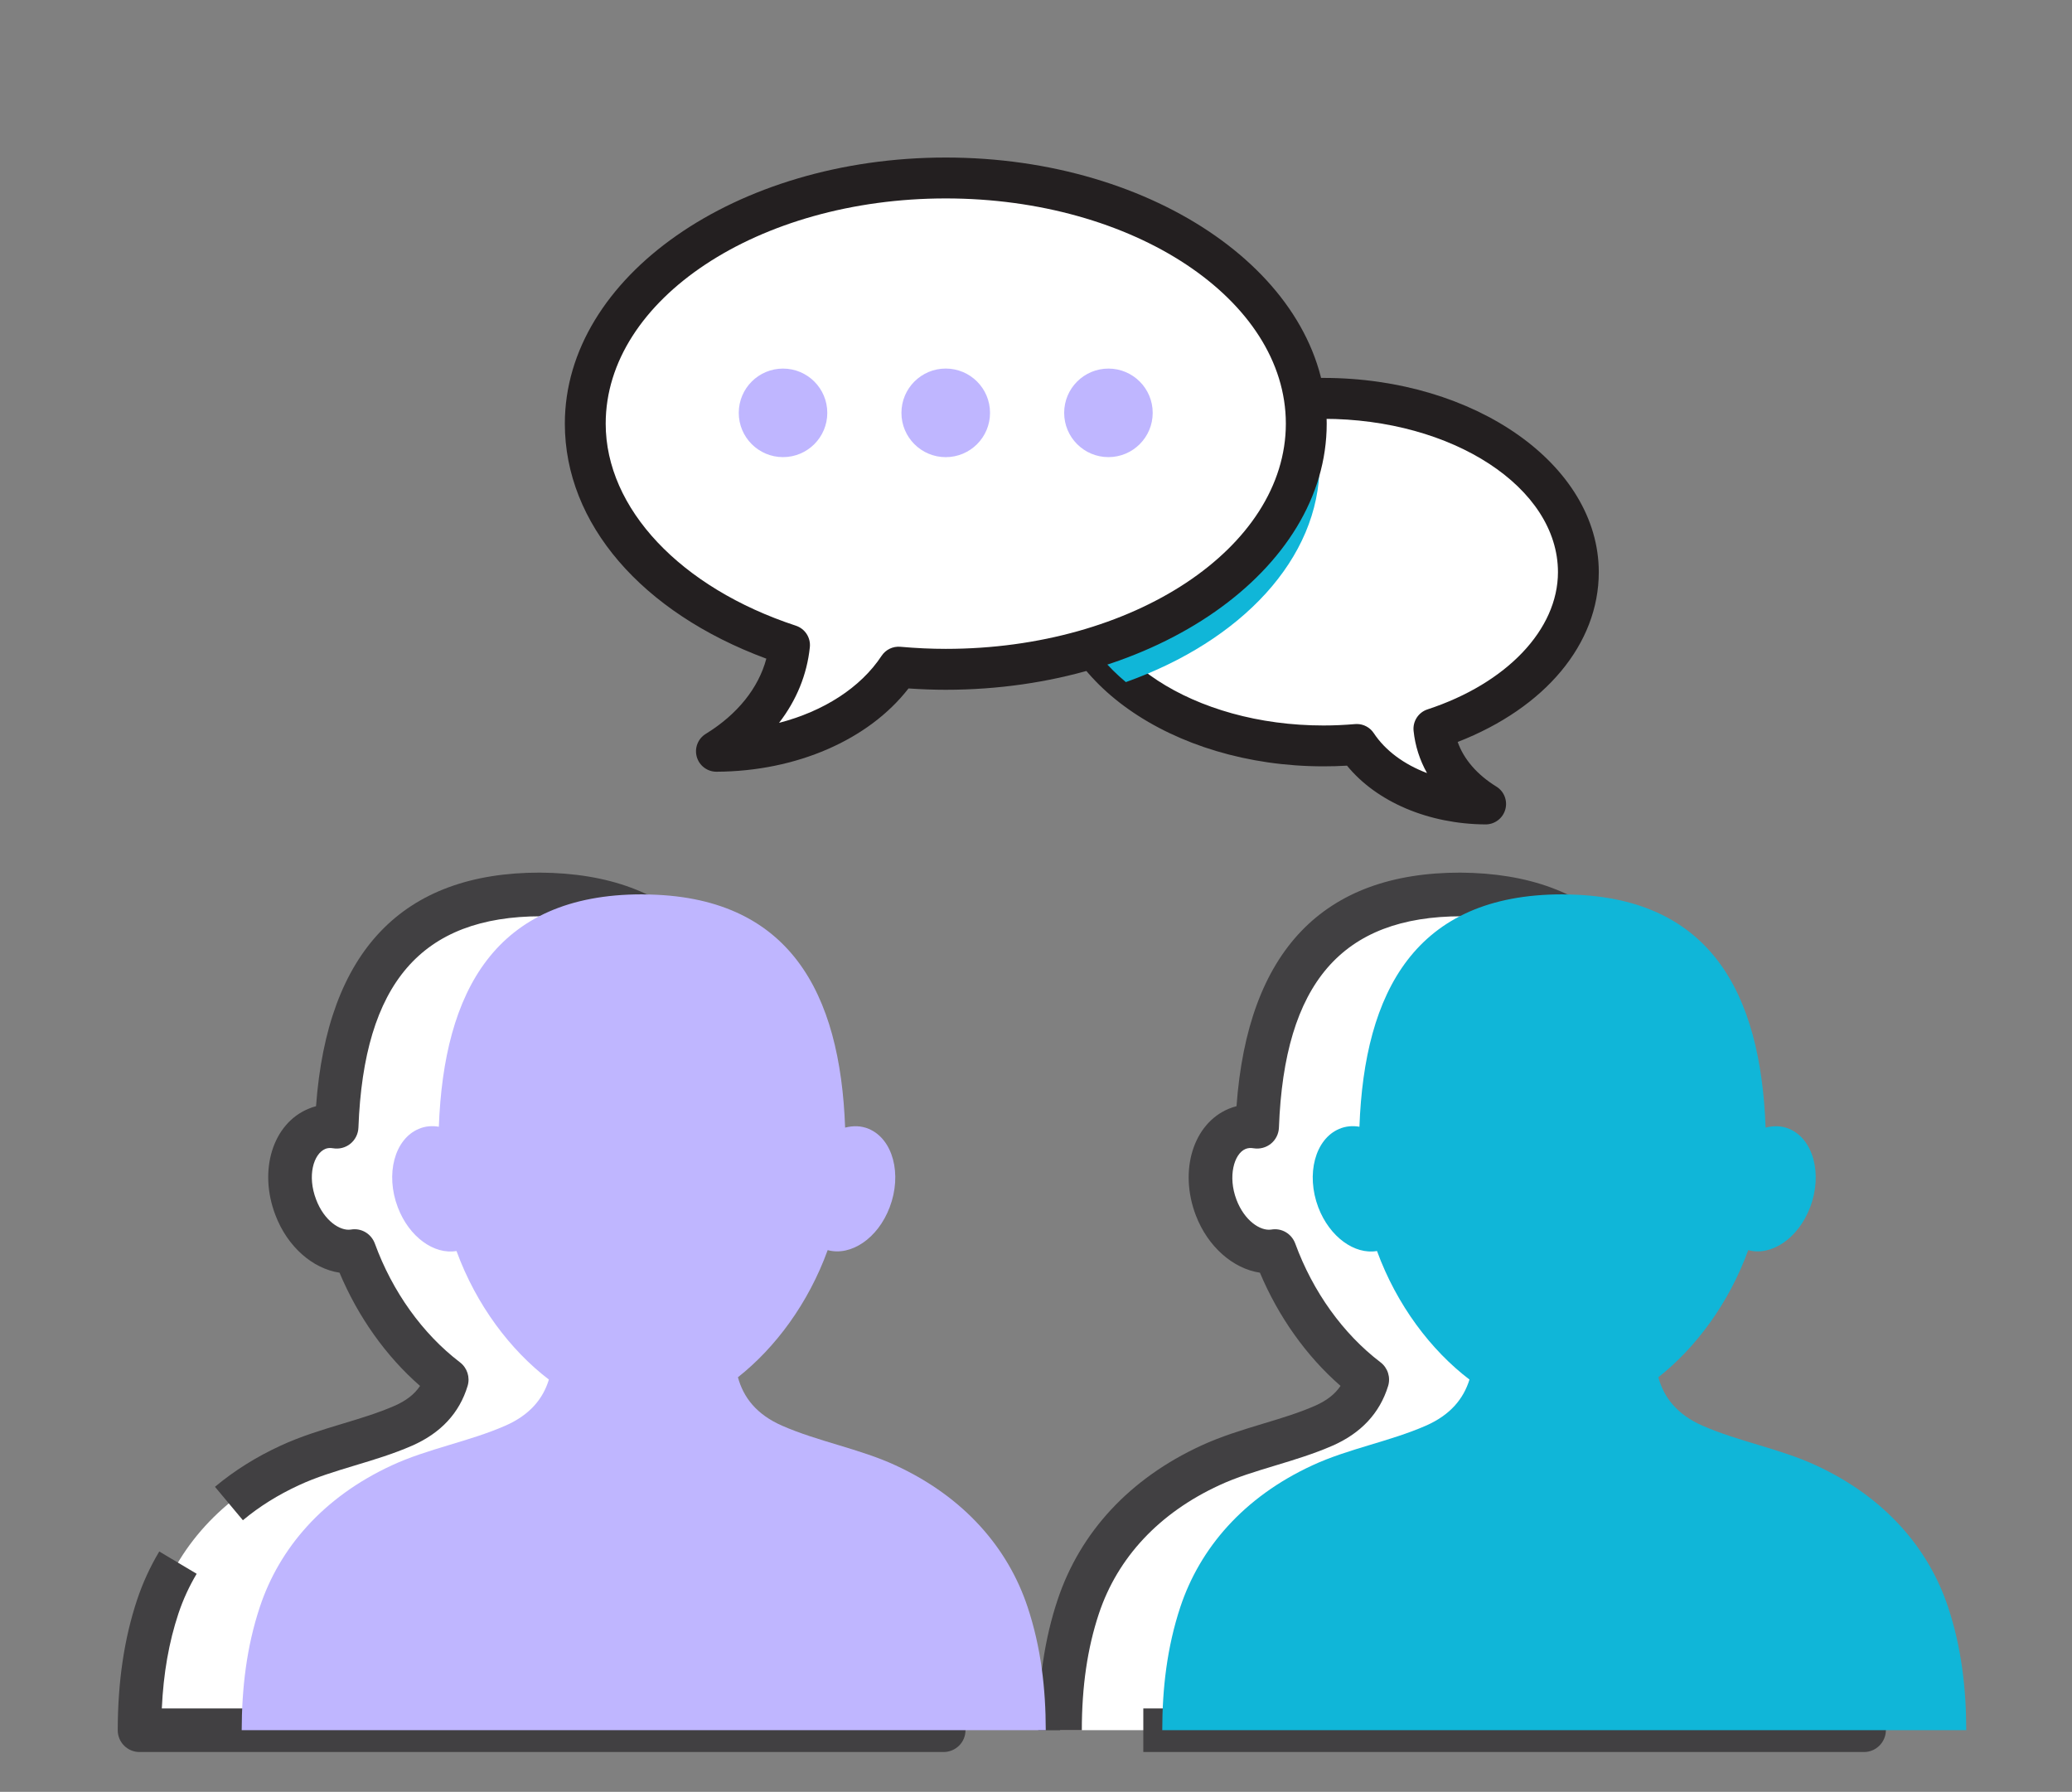
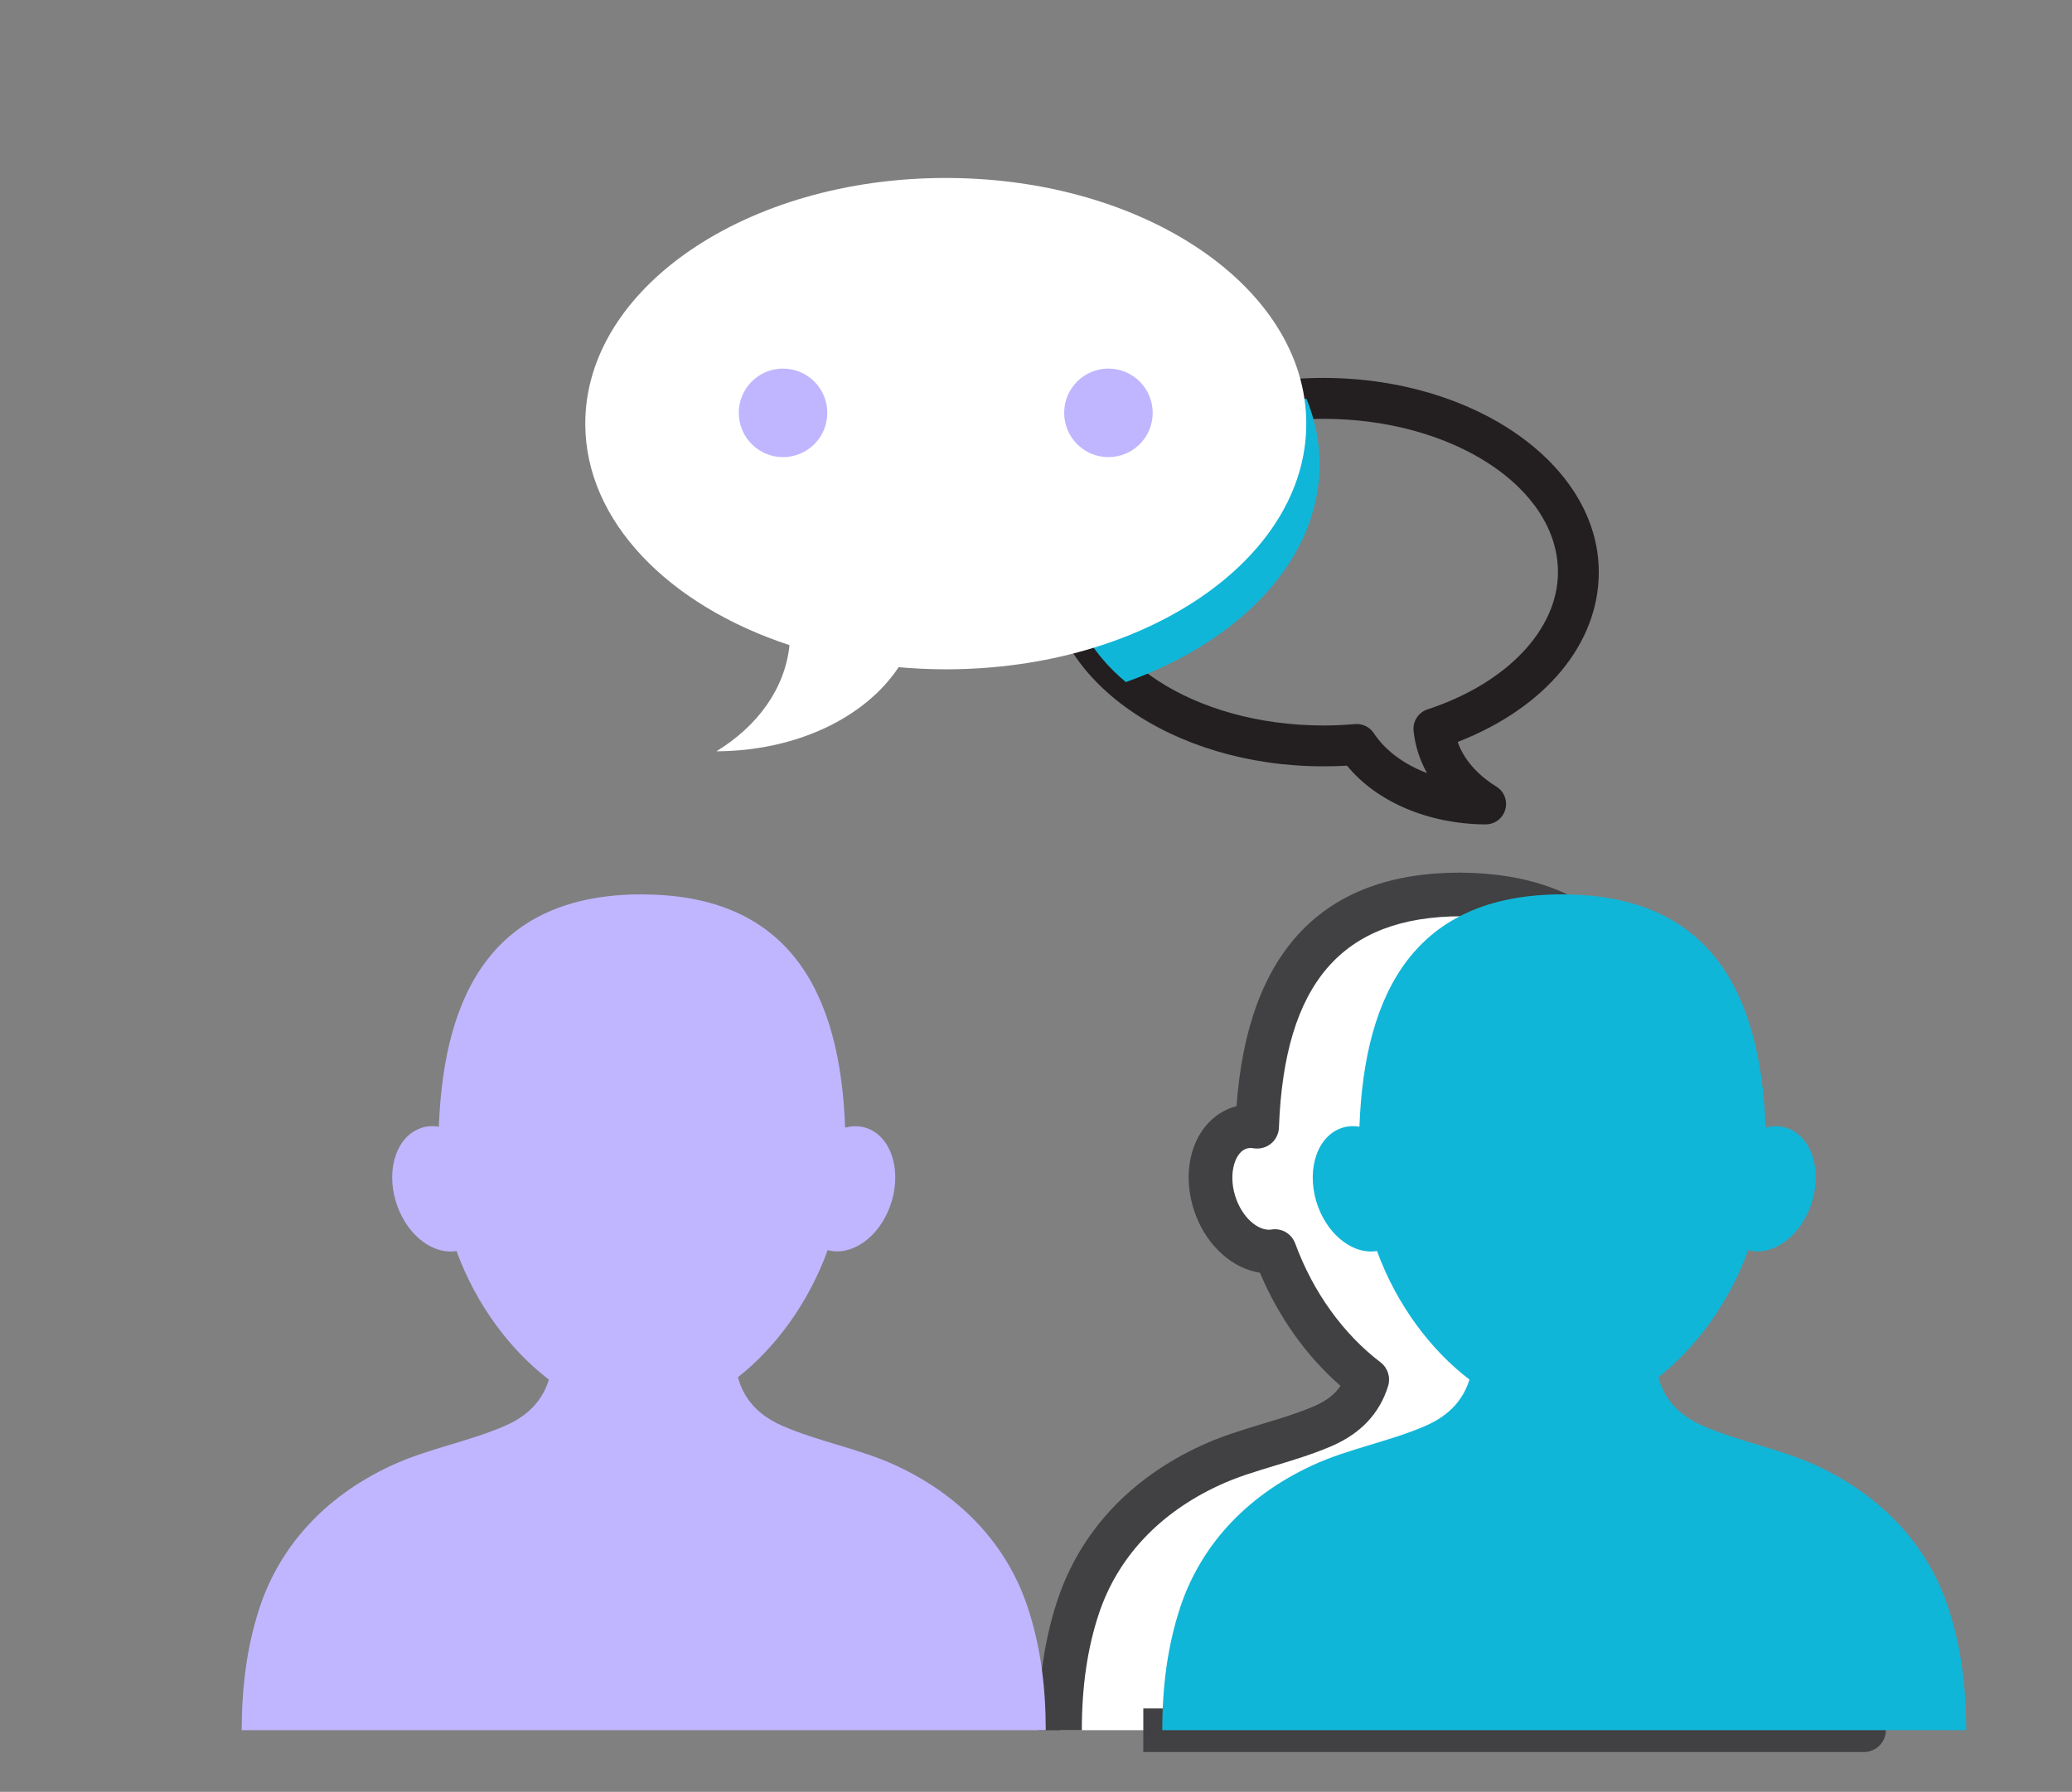
<svg xmlns="http://www.w3.org/2000/svg" version="1.1" x="0px" y="0px" width="70.398px" height="60.874px" viewBox="0 0 70.398 60.874" enable-background="new 0 0 70.398 60.874" xml:space="preserve">
  <rect x="0" y="0" width="70.398" height="60.874" fill="#808080" stroke="none" />
  <g>
    <g>
      <g>
        <g>
          <g>
-             <path fill="#FFFFFF" d="M53.626,19.437c0-3.26-3.876-5.902-8.663-5.902c-4.784,0-8.664,2.643-8.664,5.902       c0,3.261,3.88,5.903,8.664,5.903c0.384,0,0.761-0.017,1.134-0.049c0.802,1.215,2.462,2.012,4.378,2.021       c-0.985-0.607-1.648-1.502-1.757-2.553C51.624,23.807,53.626,21.782,53.626,19.437z" />
            <path fill="#231F20" d="M50.475,28.008c-0.001,0-0.003,0-0.004,0c-1.941-0.012-3.701-0.767-4.705-1.996       c-0.265,0.016-0.532,0.023-0.803,0.023c-5.16,0-9.358-2.961-9.358-6.599s4.198-6.597,9.358-6.597s9.357,2.959,9.357,6.597       c0,2.442-1.82,4.613-4.794,5.771c0.207,0.587,0.66,1.112,1.313,1.515c0.266,0.163,0.389,0.483,0.304,0.782       C51.057,27.803,50.784,28.008,50.475,28.008z M46.097,24.597c0.232,0,0.45,0.116,0.579,0.312       c0.392,0.592,1.028,1.06,1.808,1.355c-0.249-0.445-0.404-0.928-0.456-1.433c-0.034-0.325,0.163-0.63,0.474-0.731       c2.691-0.883,4.431-2.713,4.431-4.663c0-2.872-3.575-5.208-7.969-5.208c-4.395,0-7.97,2.336-7.97,5.208s3.575,5.21,7.97,5.21       c0.363,0,0.721-0.017,1.074-0.047C46.057,24.598,46.077,24.597,46.097,24.597z" />
          </g>
          <g>
            <path fill="#10B6D8" d="M44.834,15.774c0-0.771-0.156-1.517-0.444-2.226c-4.518,0.2-8.091,2.761-8.091,5.889       c0,1.419,0.733,2.718,1.953,3.736C42.163,21.78,44.834,18.99,44.834,15.774z" />
          </g>
        </g>
        <g>
          <g>
            <path fill="#FFFFFF" d="M19.885,14.393c0-4.611,5.483-8.347,12.248-8.347s12.249,3.735,12.249,8.347       c0,4.609-5.484,8.346-12.249,8.346c-0.543,0-1.078-0.027-1.602-0.072c-1.137,1.719-3.485,2.846-6.189,2.857       c1.395-0.857,2.329-2.123,2.482-3.607C22.72,20.569,19.885,17.708,19.885,14.393z" />
-             <path fill="#231F20" d="M24.342,26.218c-0.311,0-0.583-0.206-0.668-0.504c-0.085-0.3,0.039-0.619,0.305-0.782       c1.076-0.662,1.791-1.555,2.058-2.555c-4.239-1.57-6.846-4.59-6.846-7.984c0-4.985,5.806-9.041,12.942-9.041       s12.943,4.056,12.943,9.041c0,4.984-5.807,9.041-12.943,9.041c-0.406,0-0.831-0.016-1.266-0.045       c-1.352,1.743-3.806,2.817-6.522,2.829C24.344,26.218,24.343,26.218,24.342,26.218z M32.133,6.741       c-6.371,0-11.554,3.433-11.554,7.652c0,2.88,2.536,5.574,6.462,6.864c0.311,0.103,0.508,0.406,0.474,0.731       c-0.096,0.932-0.456,1.806-1.046,2.57c1.513-0.393,2.768-1.193,3.483-2.276c0.141-0.213,0.383-0.331,0.64-0.309       c0.542,0.048,1.046,0.071,1.541,0.071c6.371,0,11.555-3.434,11.555-7.652C43.688,10.173,38.504,6.741,32.133,6.741z" />
          </g>
          <g>
            <circle fill="#BFB6FF" cx="26.604" cy="14.026" r="1.504" />
-             <circle fill="#BFB6FF" cx="32.132" cy="14.026" r="1.505" />
            <circle fill="#BFB6FF" cx="37.66" cy="14.026" r="1.504" />
          </g>
        </g>
      </g>
      <g>
-         <path fill="#FFFFFF" d="M31.438,54.587c-0.663-1.985-2.137-3.72-4.483-4.804c-1.218-0.564-2.63-0.809-3.859-1.348     c-0.864-0.379-1.31-0.959-1.496-1.645c1.269-1.002,2.395-2.512,3.048-4.319c0.791,0.214,1.704-0.397,2.107-1.454     c0.428-1.125,0.11-2.32-0.71-2.665c-0.257-0.11-0.534-0.113-0.804-0.043c-0.165-4.579-1.879-7.894-6.844-7.922v-0.001     c-0.02,0-0.039-0.002-0.061-0.002c-5,0-6.729,3.311-6.9,7.895c-0.23-0.039-0.463-0.021-0.68,0.073     c-0.824,0.345-1.142,1.54-0.71,2.665c0.382,1.008,1.23,1.613,1.992,1.484c0.673,1.843,1.833,3.373,3.137,4.367     c-0.196,0.652-0.643,1.201-1.475,1.566c-1.229,0.539-2.642,0.783-3.856,1.348c-1.174,0.541-2.13,1.246-2.875,2.063     s-1.28,1.747-1.61,2.74C4.9,55.967,4.743,57.37,4.74,58.782h12.204h1.453h1.458H32.06C32.057,57.37,31.898,55.967,31.438,54.587z     " />
        <path fill="#FFFFFF" d="M62.712,54.587c-0.662-1.985-2.139-3.72-4.486-4.804c-1.214-0.564-2.625-0.809-3.856-1.348     c-0.863-0.379-1.312-0.959-1.497-1.645c1.27-1.002,2.396-2.512,3.051-4.319c0.787,0.214,1.702-0.397,2.104-1.454     c0.429-1.125,0.112-2.32-0.709-2.665c-0.258-0.11-0.532-0.113-0.805-0.043c-0.165-4.577-1.876-7.893-6.841-7.922v-0.001     c-0.021,0-0.038-0.002-0.063-0.002c-5,0-6.727,3.311-6.896,7.895c-0.231-0.039-0.464-0.021-0.687,0.073     c-0.818,0.345-1.136,1.54-0.71,2.665c0.384,1.008,1.233,1.613,1.995,1.484c0.675,1.843,1.837,3.373,3.142,4.367     c-0.201,0.652-0.648,1.201-1.479,1.566c-1.228,0.539-2.64,0.783-3.856,1.348c-2.348,1.084-3.824,2.818-4.485,4.804     c-0.459,1.38-0.617,2.782-0.618,4.194h12.203h1.455h1.457h12.202C63.331,57.37,63.173,55.967,62.712,54.587z" />
-         <path fill="#414042" d="M32.06,59.522H4.74c-0.196,0-0.385-0.078-0.523-0.217C4.077,59.166,4,58.977,4,58.78     c0.004-1.658,0.219-3.107,0.657-4.426c0.19-0.572,0.444-1.126,0.754-1.645l1.271,0.758c-0.256,0.428-0.464,0.883-0.621,1.354     c-0.322,0.971-0.509,2.029-0.563,3.221h25.804c-0.056-1.189-0.242-2.249-0.565-3.221c-0.64-1.915-2.055-3.425-4.092-4.365     c-0.586-0.271-1.228-0.466-1.907-0.67c-0.643-0.195-1.308-0.396-1.939-0.672c-1.005-0.44-1.648-1.156-1.912-2.128     c-0.078-0.286,0.022-0.591,0.255-0.775c1.235-0.975,2.233-2.392,2.811-3.989c0.131-0.362,0.515-0.565,0.89-0.463     c0.361,0.097,0.937-0.256,1.223-1.004c0.298-0.785,0.085-1.555-0.306-1.719c-0.093-0.041-0.203-0.043-0.33-0.01     c-0.217,0.058-0.447,0.013-0.628-0.122c-0.181-0.134-0.29-0.343-0.298-0.567c-0.177-4.895-2.118-7.186-6.108-7.208     c-0.003,0-0.006,0-0.008,0c-4.071,0-6.026,2.282-6.21,7.179c-0.008,0.213-0.106,0.412-0.271,0.547s-0.379,0.191-0.59,0.156     c-0.102-0.017-0.189-0.01-0.263,0.021c-0.402,0.168-0.623,0.914-0.313,1.721c0.272,0.718,0.811,1.074,1.177,1.02     c0.357-0.064,0.696,0.141,0.819,0.477c0.597,1.635,1.623,3.066,2.89,4.032c0.246,0.187,0.35,0.507,0.261,0.802     c-0.277,0.92-0.912,1.604-1.887,2.031c-0.63,0.276-1.294,0.477-1.937,0.67c-0.679,0.205-1.32,0.399-1.904,0.671     c-0.712,0.328-1.354,0.729-1.907,1.192l-0.949-1.136c0.654-0.547,1.406-1.019,2.234-1.399c0.678-0.315,1.4-0.533,2.099-0.744     c0.628-0.189,1.221-0.369,1.77-0.609c0.396-0.174,0.678-0.393,0.865-0.675c-1.155-1.007-2.106-2.345-2.736-3.847     c-0.912-0.137-1.77-0.881-2.178-1.957c-0.582-1.518-0.092-3.104,1.117-3.609c0.084-0.037,0.172-0.066,0.263-0.09     c0.386-5.267,2.941-7.936,7.603-7.936c4.676,0.029,7.212,2.688,7.604,7.908c0.136,0.025,0.269,0.064,0.396,0.119     c1.198,0.504,1.688,2.09,1.11,3.608c-0.432,1.133-1.353,1.885-2.308,1.966c-0.613,1.459-1.534,2.767-2.652,3.766     c0.187,0.318,0.482,0.561,0.906,0.746c0.55,0.24,1.144,0.42,1.772,0.609c0.699,0.211,1.421,0.43,2.102,0.744     c2.415,1.115,4.102,2.928,4.874,5.241c0.44,1.321,0.655,2.769,0.659,4.427c0,0.197-0.077,0.386-0.217,0.525     C32.444,59.444,32.256,59.522,32.06,59.522z" />
        <path fill="#414042" d="M63.331,59.522H38.845v-1.48h23.729c-0.053-1.188-0.239-2.246-0.564-3.22     c-0.639-1.915-2.055-3.425-4.095-4.366c-0.586-0.273-1.229-0.467-1.908-0.672c-0.641-0.193-1.305-0.395-1.935-0.67     c-1.008-0.441-1.652-1.158-1.915-2.129c-0.077-0.286,0.023-0.591,0.257-0.774c1.234-0.974,2.233-2.392,2.813-3.99     c0.131-0.362,0.521-0.565,0.891-0.462c0.365,0.098,0.942-0.279,1.218-1.003c0.299-0.786,0.086-1.556-0.304-1.72     c-0.037-0.016-0.138-0.061-0.334-0.009c-0.218,0.056-0.448,0.011-0.627-0.124c-0.18-0.134-0.289-0.342-0.297-0.566     c-0.177-4.895-2.117-7.185-6.105-7.208c-0.003,0-0.006,0-0.008,0c-4.072,0-6.026,2.282-6.208,7.179     c-0.008,0.213-0.106,0.412-0.271,0.546s-0.377,0.191-0.59,0.157c-0.102-0.018-0.194-0.01-0.276,0.024     c-0.39,0.165-0.604,0.935-0.306,1.722c0.271,0.714,0.809,1.07,1.179,1.016c0.357-0.064,0.696,0.141,0.819,0.476     c0.598,1.634,1.626,3.067,2.895,4.032c0.247,0.188,0.351,0.511,0.259,0.808c-0.283,0.919-0.919,1.601-1.889,2.026     c-0.631,0.276-1.296,0.478-1.938,0.672c-0.679,0.205-1.319,0.398-1.904,0.67c-2.042,0.941-3.457,2.451-4.095,4.365     c-0.39,1.172-0.579,2.467-0.58,3.961h-1.48c0.001-1.656,0.216-3.104,0.656-4.428c0.771-2.313,2.457-4.125,4.877-5.242     c0.679-0.314,1.4-0.533,2.098-0.744c0.629-0.189,1.223-0.369,1.771-0.609c0.395-0.174,0.679-0.393,0.868-0.677     c-1.156-1.007-2.107-2.343-2.739-3.845c-0.911-0.137-1.771-0.881-2.18-1.955c-0.575-1.52-0.086-3.105,1.114-3.611     c0.088-0.037,0.179-0.067,0.271-0.091c0.385-5.267,2.938-7.935,7.6-7.935c4.676,0.03,7.211,2.689,7.603,7.909     c0.137,0.024,0.269,0.063,0.396,0.118c1.2,0.504,1.689,2.09,1.11,3.609c-0.43,1.133-1.35,1.885-2.304,1.966     c-0.615,1.459-1.538,2.767-2.655,3.765c0.187,0.318,0.483,0.56,0.907,0.746c0.55,0.24,1.142,0.419,1.769,0.608     c0.7,0.211,1.423,0.429,2.104,0.746c2.418,1.116,4.104,2.929,4.876,5.24c0.442,1.324,0.657,2.772,0.657,4.429     C64.071,59.19,63.74,59.522,63.331,59.522z" />
        <path fill="#BFB6FF" d="M34.911,54.587c-0.662-1.985-2.136-3.72-4.483-4.804c-1.219-0.564-2.63-0.809-3.857-1.348     c-0.866-0.379-1.313-0.959-1.499-1.645c1.27-1.002,2.394-2.512,3.049-4.319c0.791,0.214,1.705-0.397,2.106-1.454     c0.429-1.125,0.112-2.32-0.709-2.665c-0.258-0.11-0.535-0.113-0.804-0.043c-0.166-4.579-1.88-7.894-6.843-7.922v-0.001     c-0.021,0-0.04-0.002-0.062-0.002c-5,0-6.727,3.311-6.899,7.895c-0.231-0.039-0.465-0.021-0.682,0.073     c-0.824,0.345-1.141,1.54-0.712,2.665c0.384,1.008,1.233,1.613,1.994,1.484c0.674,1.843,1.836,3.373,3.139,4.367     c-0.198,0.652-0.644,1.201-1.477,1.566c-1.228,0.539-2.64,0.783-3.858,1.348c-2.345,1.084-3.821,2.818-4.483,4.804     c-0.459,1.38-0.615,2.782-0.619,4.194h12.203h1.456h1.458h12.202C35.529,57.37,35.371,55.967,34.911,54.587z" />
        <path fill="#10B6D8" d="M66.184,54.587c-0.662-1.985-2.138-3.72-4.485-4.804c-1.215-0.564-2.627-0.809-3.856-1.348     c-0.863-0.379-1.313-0.959-1.499-1.645c1.271-1.002,2.396-2.512,3.054-4.319c0.786,0.214,1.7-0.397,2.102-1.454     c0.43-1.125,0.111-2.32-0.708-2.665c-0.259-0.11-0.532-0.113-0.804-0.043c-0.167-4.577-1.878-7.893-6.841-7.922v-0.001     c-0.022,0-0.04-0.002-0.063-0.002c-5,0-6.728,3.311-6.896,7.895c-0.232-0.039-0.465-0.021-0.686,0.073     c-0.819,0.345-1.137,1.54-0.712,2.665c0.385,1.008,1.234,1.613,1.995,1.484c0.674,1.843,1.837,3.373,3.142,4.367     c-0.202,0.652-0.647,1.201-1.479,1.566c-1.228,0.539-2.641,0.783-3.857,1.348c-2.347,1.084-3.822,2.818-4.485,4.804     c-0.457,1.38-0.616,2.782-0.617,4.194h12.203h1.456h1.455h12.202C66.803,57.37,66.644,55.967,66.184,54.587z" />
        <path fill="#164785" d="M18.397,30.387c-0.02,0-0.039-0.002-0.061-0.002C18.358,30.385,18.378,30.388,18.397,30.387     L18.397,30.387z" />
        <path fill="#E77496" d="M49.672,30.387c-0.021,0-0.038-0.002-0.063-0.002C49.631,30.385,49.651,30.388,49.672,30.387     L49.672,30.387z" />
      </g>
    </g>
  </g>
</svg>